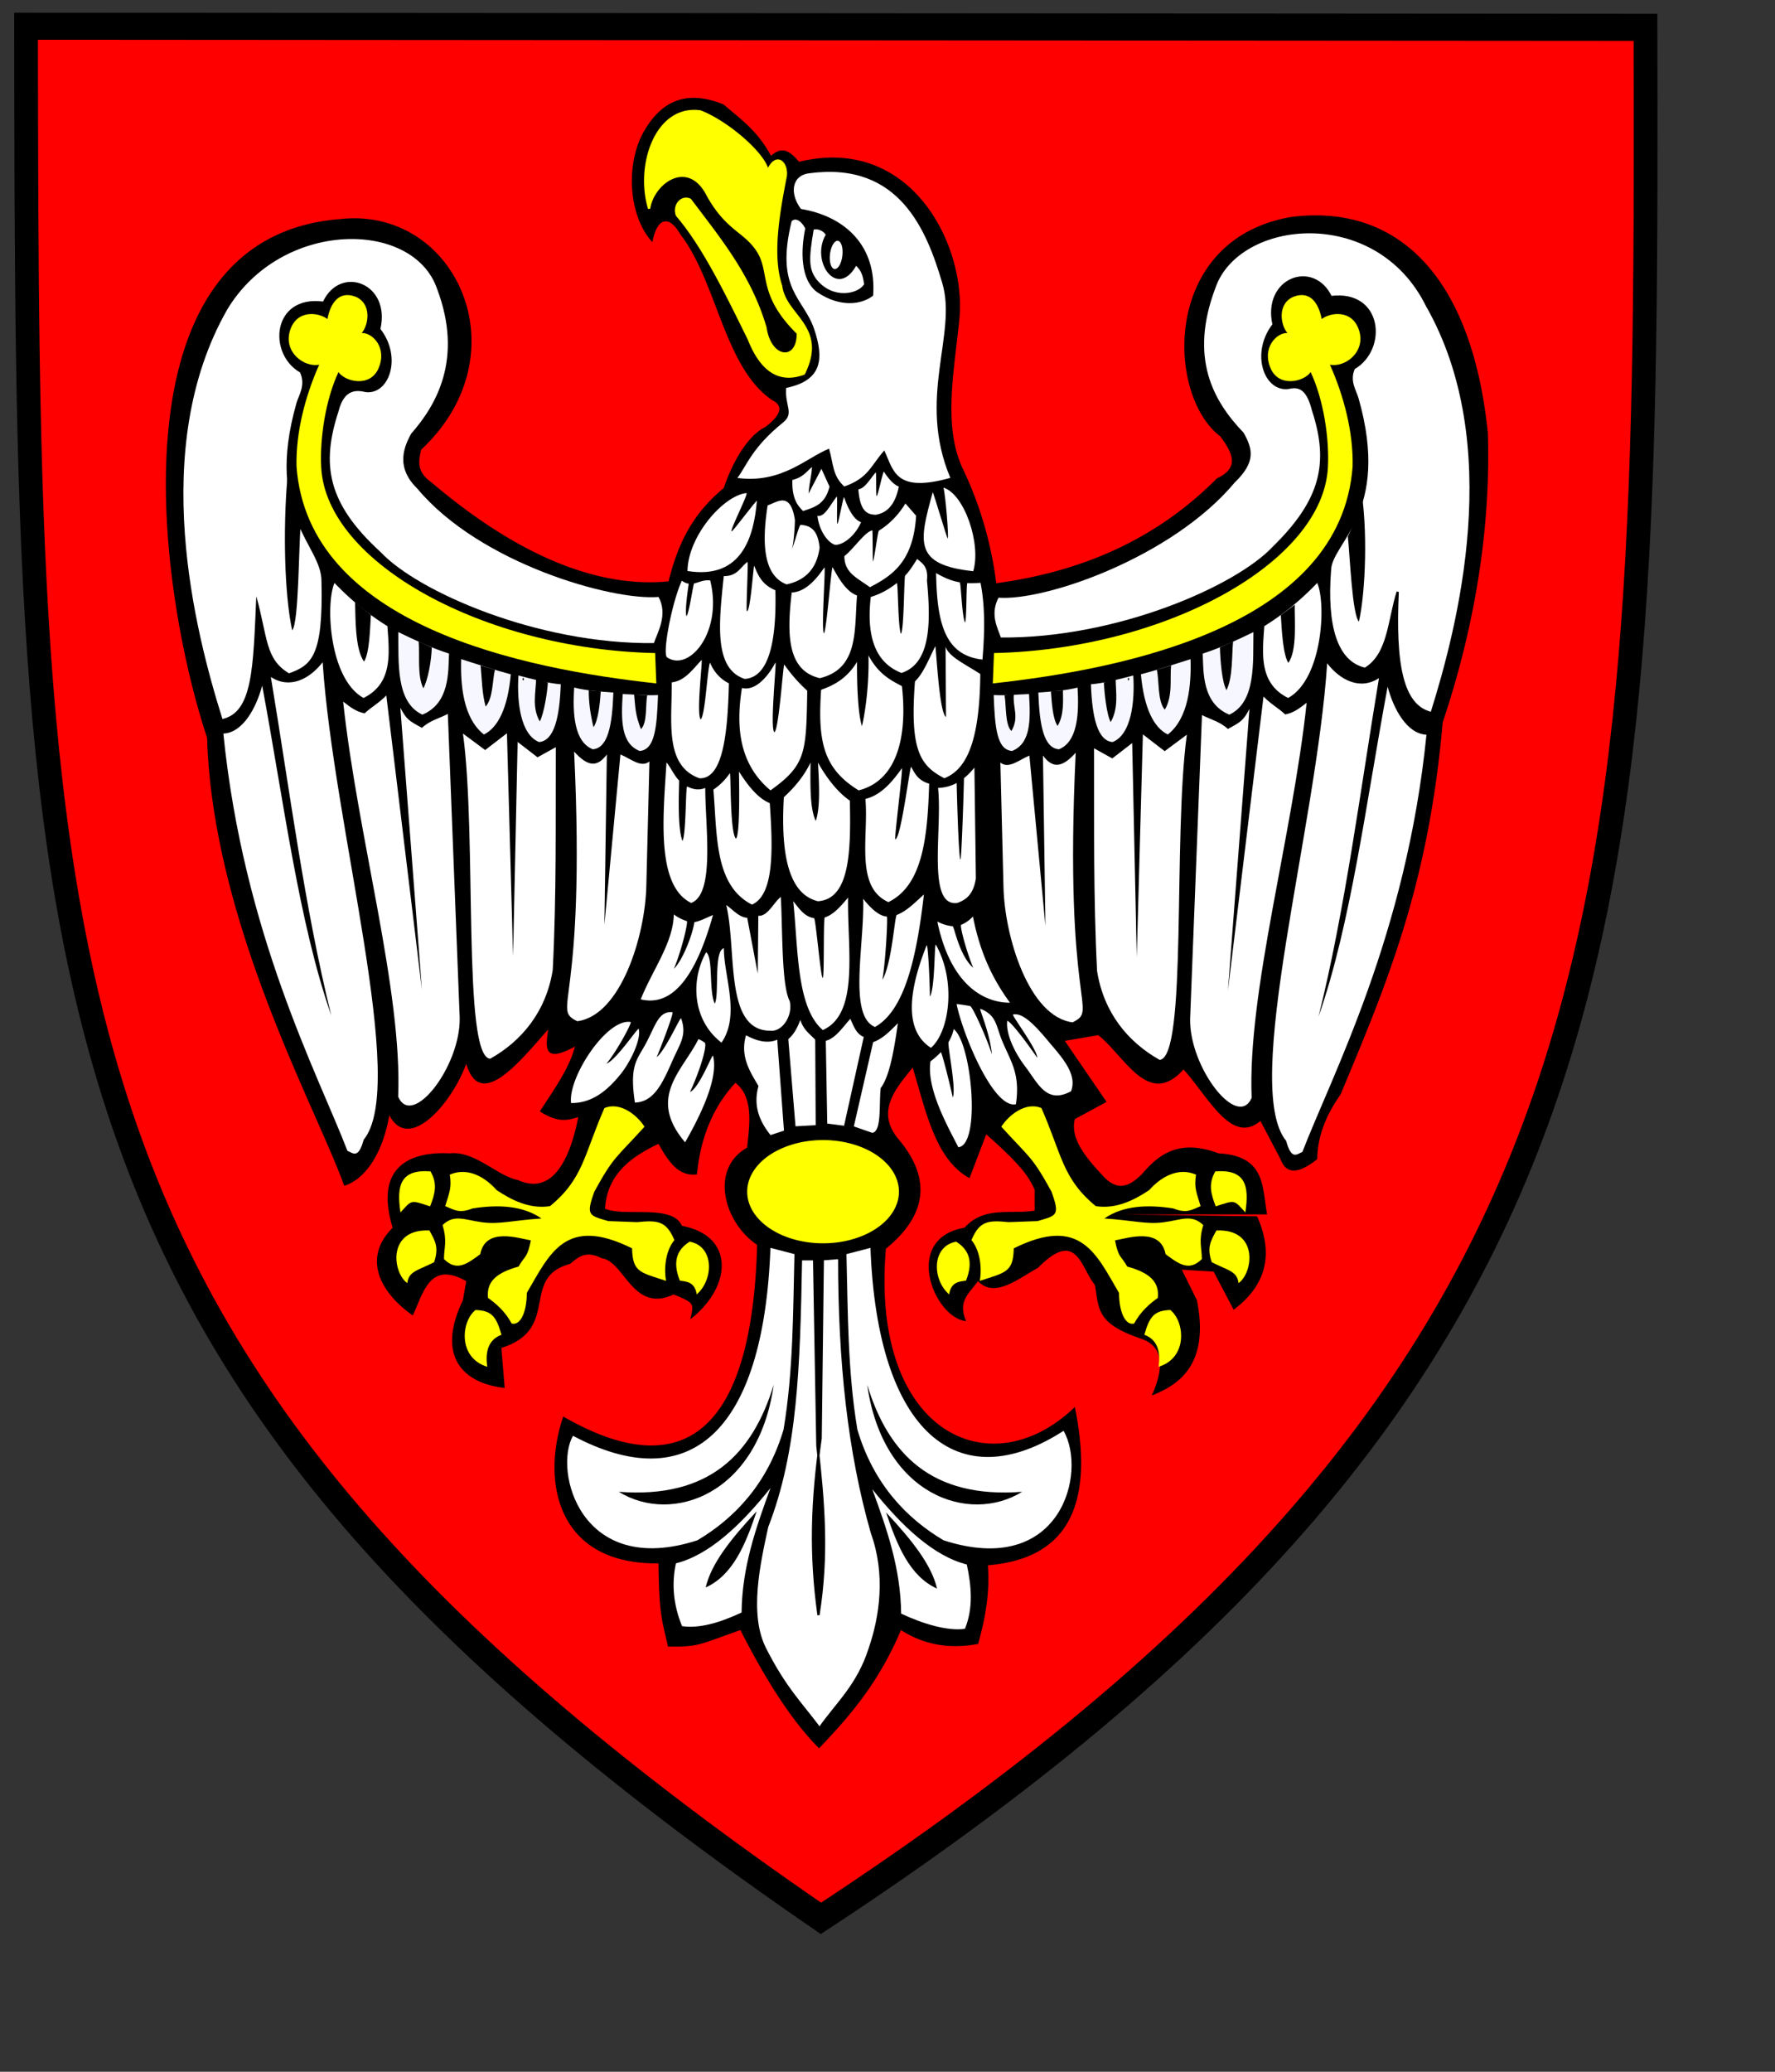
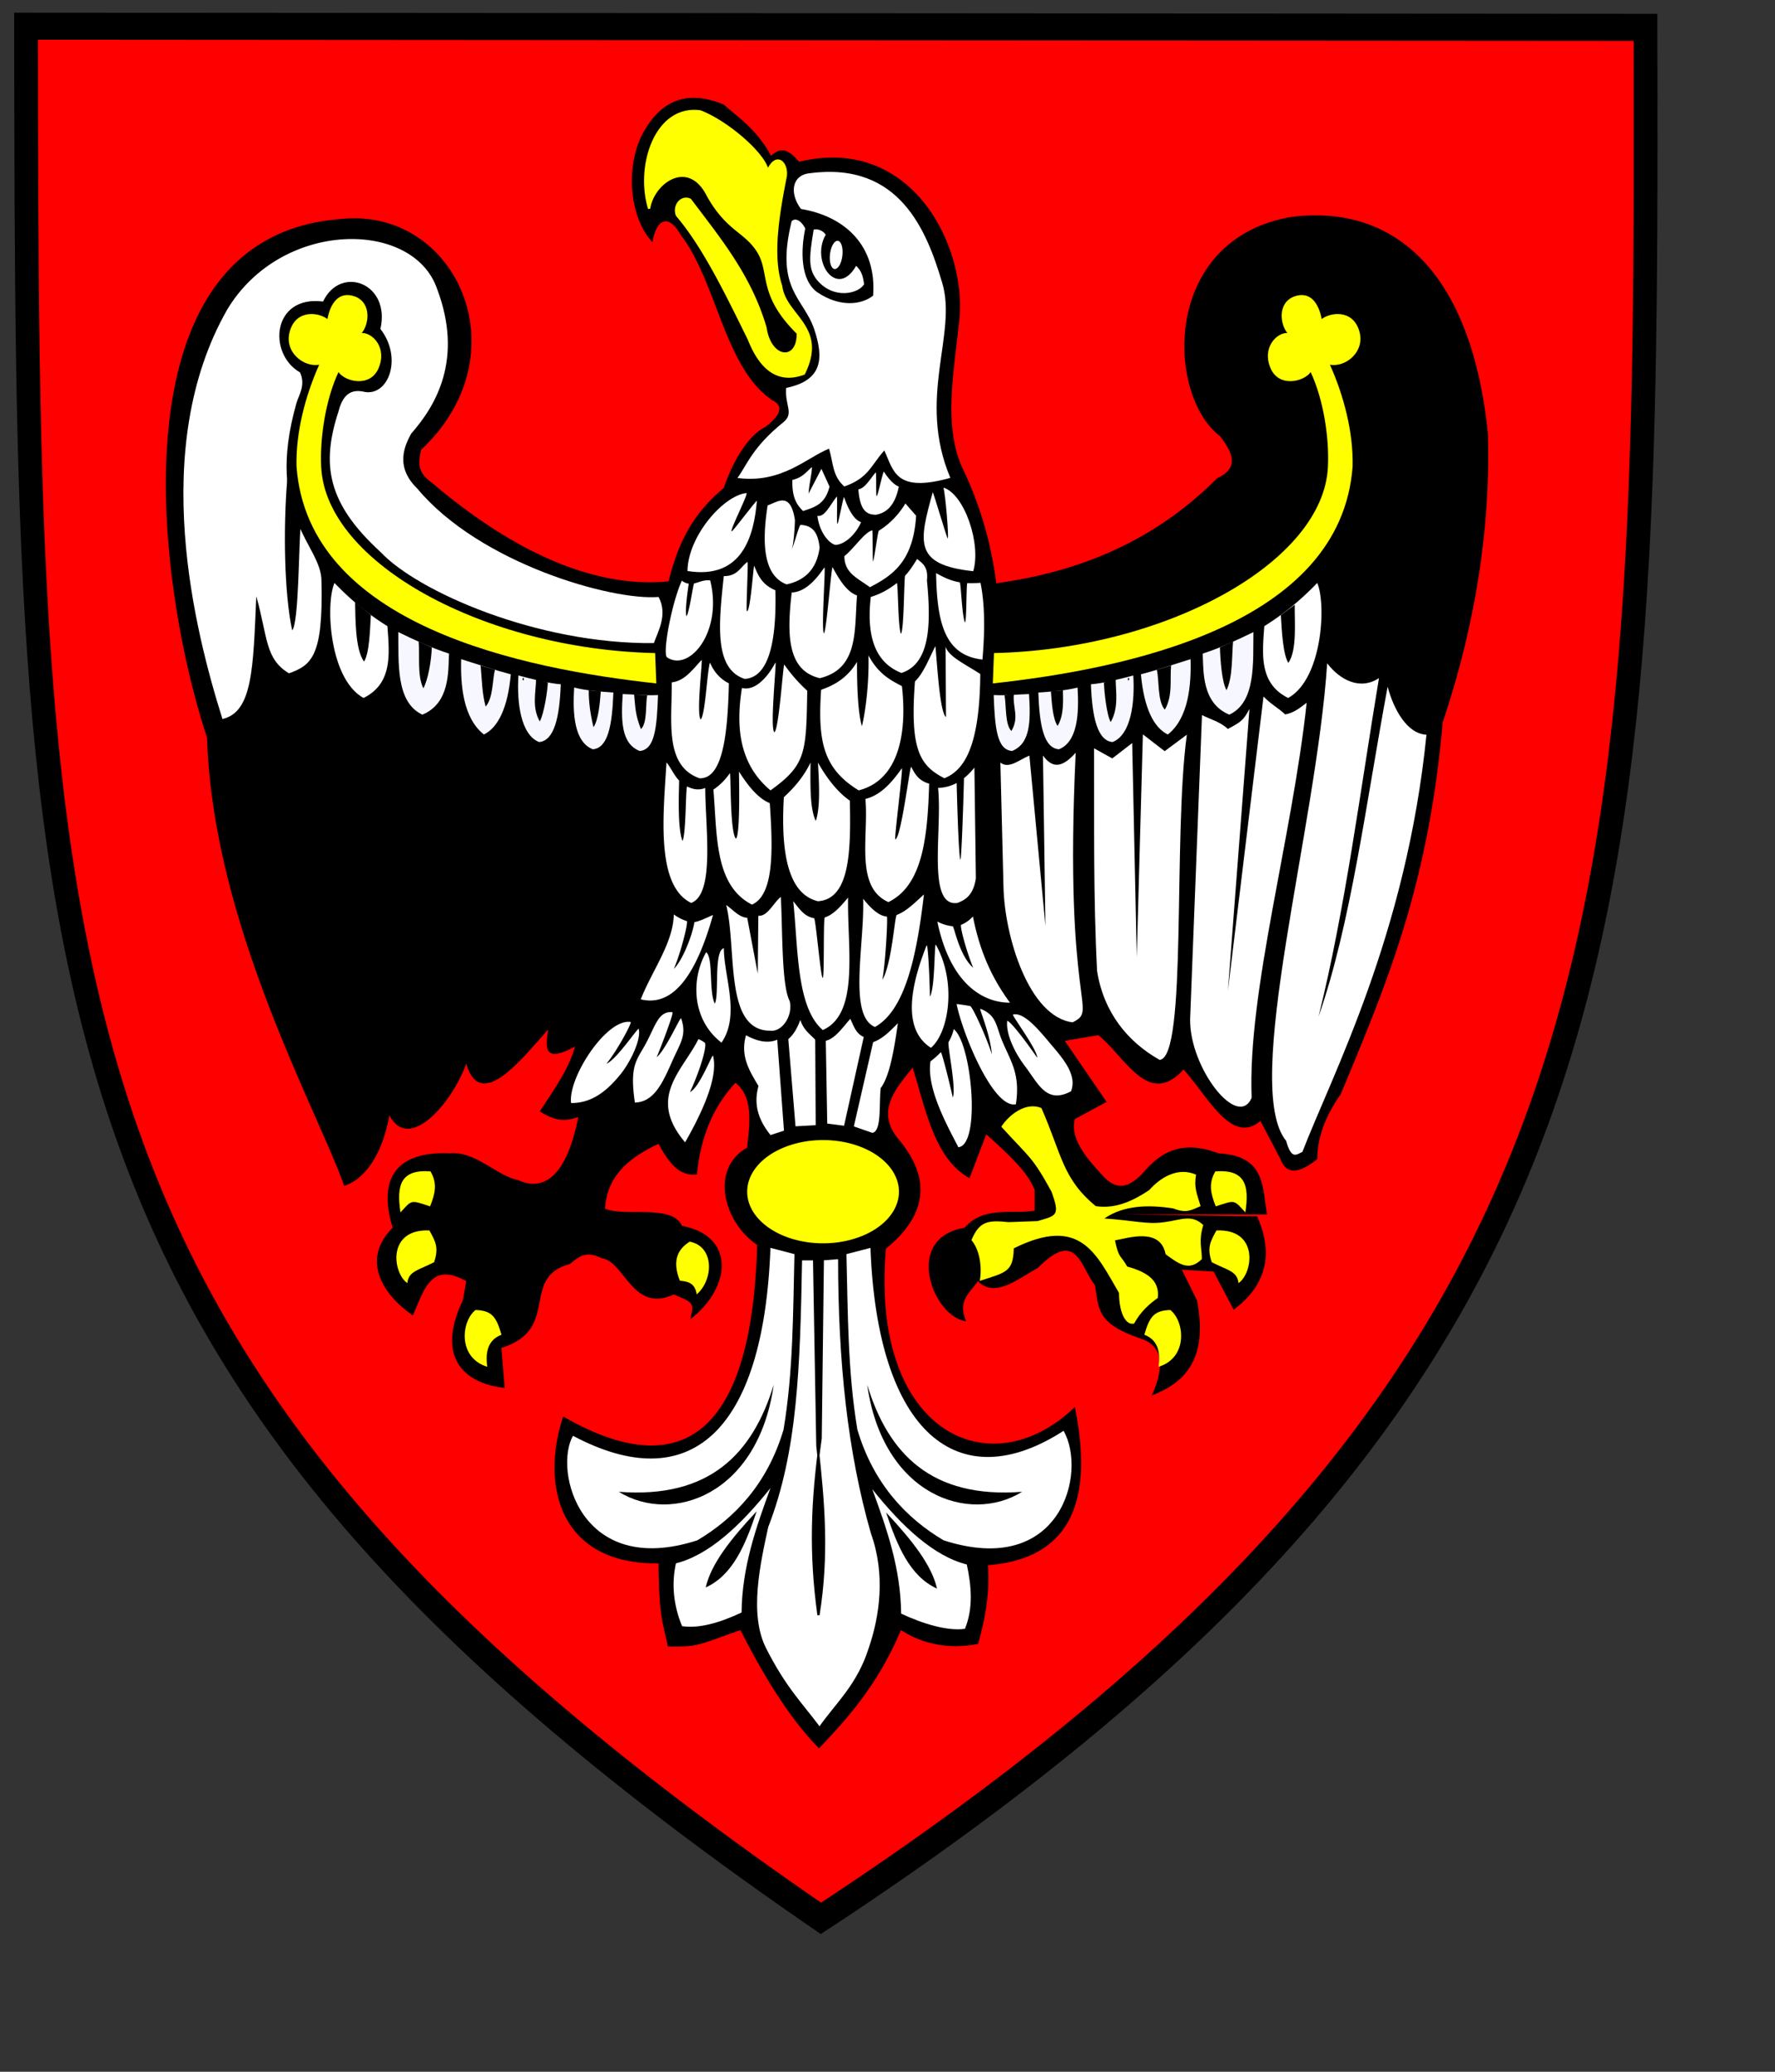
<svg xmlns="http://www.w3.org/2000/svg" width="800" height="700pt" version="1">
  <rect width="100%" height="100%" fill="#333333" stroke="none" />
  <path d="M11.82 8.8c.5 0 .99 0 0 0z" fill="none" fill-opacity=".75" fill-rule="evenodd" stroke="#000" transform="matrix(1 0 0 1.14 1.84 1.16)" />
  <path d="M9.9 9.35l729.89.44c.87 353.44-1.53 534.47-371.64 747.29C9.9 541.28 10.45 391.4 9.9 9.35z" fill="red" fill-rule="evenodd" stroke="#000" stroke-width="10.69" transform="matrix(1 0 0 1.14 1.84 1.16)" />
  <path d="M292.77 84.73c-.49 0-.98 0 0 0z" fill="none" fill-opacity=".75" fill-rule="evenodd" stroke="#000" transform="matrix(1 0 0 1.14 1.84 1.16)" />
  <g transform="matrix(1 0 0 1.14 751.95 1.16)">
    <a fill="none">
      <path d="M-457.9 94.68c-11.22-10.63-12.16-32.04-3.28-44.57 8.65-12.74 20.75-15.13 35.42-9.8 7.8 5.92 15 10.12 21.33 20.24 4.01-3.19 7.5-3.12 12.58 2.37 50.36-10.72 75.32 32.65 72.34 61.8-2.33 20.78-7.58 42.54 1.5 59.52a133.47 133.47 0 0 1 15.08 45.22c37.82-4.49 71.68-16.89 99.47-41.45 10.56-4.27 6.76-10.33 1.5-16.58-24.45-16.17-26.58-77.7 31.66-86.66 45.4-5.29 81.24 20.16 88.92 85.16 1.42 38.18-6.03 77.11-20.35 114.54-6.39 64.73-25.53 103.95-45.97 146.94-6.11 7.68-10.44 15.95-10.55 25.62-8.54 6.03-14.06 6.03-16.58 0l-9.04-15.07c-13.05 9.67-23.47-9.55-34.66-20.34-15.88 15.38-26.24-5.07-38.43-13.57l-15.08 2.26 18.84 24.12-14.31 6.78c-2.15 7.28 4.28 14.57 12.05 21.85 7.27 7.45 12.8 4.44 18.09 0 7.77-8.06 16.97-14.12 34.66-8.29 21.43.97 19.55 13.59 21.86 24.12h-65.56l61.03.75c7.85 15.4 3.71 27.55-10.55 36.92l-9.04-15.07-14.32-.75 6.79 12.06c6.17 27-10.2 34.03-20.35 37.67 6.48-12.68 4.32-19.96-5.28-22.6-19.47-5.89-18.45-11.3-20.34-21.1-6.36-6.64-8.1-22.48-25.62-6.78-9.52 4.62-19.52 12.07-27.13 5.27-3.32 4.5-9.44 7.59-5.28 15.83-14.71-1.45-28.82-32.76-.75-36.93 8.93-8.75 20.94-5.18 31.65-6.78v-8.29c-2.54-4.32-3.76-7.81-21.85-21.85l-7.54 17.33c-15.58-7.53-19.62-26.6-25.62-43.7-7.98 8.65-16.41 17.26-6.78 27.87 15.2 15.57 13.68 30.15-5.28 43.71-7.14 73 47.24 94.7 85.16 62.55 8.5 36.79-1.52 59.88-39.19 62.54.95 11.57-1.38 21.5-4.4 31.08-12.57 2.1-24.22.48-34.78-5.46-10.2 21.16-23.47 34.36-36.93 46.72-11.8-10.41-23.61-26.26-35.42-46.72-19.03 5.82-18.43 6.63-32.67 6.51-2.76-10.98-3.98-12.34-4.25-32.88-45.67.53-52.94-32.16-42.95-58.03 48.45 24.51 84.88 13.07 87.4-67.82-15.04-8.85-21.52-30.06-4.51-38.43.81-7.75 3.4-19.77-5.28-25.62-9.68 9.13-15.68 21.02-17.33 36.17-8.28 1-13-5.13-17.33-12.06-12.88 5.32-23.2 12.34-24.12 25.63 8.94 3.37 30.35-1.96 34.67 6.78 24.24 4.01 22.32 24.34 3.77 36.92 1.58-6.17 2.13-6.4-7.54-9.8-18.43 7.57-22.14-13.2-32.4-14.31-7.5-3.34-10.7-.21-14.32 2.26-22.73 5.35-3.85 25.8-30.9 33.16l1.51 15.82c-18-1.69-31.29-11.86-18.84-34.66l1.5-7.54c-16.44-8.1-19.17 4.39-24.1 13.56-14.9-9.18-22.74-22.73-9.05-34.66-8.73-25.24 9.45-30.13 25.62-29.39 11.46-1.13 21.44 8.96 30.9 10.55 15 5.98 23.19-7.23 27.13-24.87-4.52 1.15-8.9 2.47-17.33-2.26 6.31-8.54 13.34-17.08 15.82-25.62-14.6 7-13.11-.08-12.06-6.78-13.01 12.9-30.63 32.34-36.92 13.56-6.53 15.74-25.87 35.24-34.66 20.35-3.24 16.14-11.59 25.56-20.35 27.88-12.1-30.02-59.29-103.62-61.8-177.08-22.81-60.3-43.56-198.16 60.3-204.97 51.91-4.86 82.37 53.32 36.16 91.18-1.04 4.27-2.26 8.54 4.52 12.8 20.73 15.36 62.47 43.06 107.01 39.2 4.49-15.86 11.31-26.96 24.9-36.9 3.46-9.13 10.23-20.43 18.8-24.14 7.15-4.81 8.14-8.33 3.02-10.55-21.65-12.83-24.87-46.85-41.44-65.56-4.78-7.5-10.5-6.94-12.54 3.12z" fill="#000" fill-rule="evenodd" />
    </a>
    <path d="M-459.38 81.43c-5.88-16.9 3-40.77 23.05-38.37 12.2 4.1 29.01 16.83 30.41 23.48 3.66-7.42 8.9-3.4 8.12 2.04-3.21 14.36-6.7 31.4-2.07 43.46 1.76 12.03 20.68 16 10.28 34.53-11.16 3.67-19.31-1.25-24.87-13.57-10.3-18.35-20.55-36.86-32.4-48.98a4.55 4.55 0 0 1 6.03-6.03c13.07 15.28 26.99 29.83 33.9 50.49 2.16 12.89 14.8 13.66 14.54 2.14-18.37-15.97-11.49-24.2-18.47-33.05-5.95-7.56-13.44-7.93-22.02-21.25-8.73-15.43-24.77-5.31-26.5 5.1z" fill="#ff0" fill-rule="evenodd" stroke="#ff0" />
    <path d="M-327.29 110.77c-6.94-20.53-19.16-47.96-59.5-43.35-8.34.63-9.46 7.92-4.19 14.13 20.08 2.94 34.23 14.7 32.55 34.26-5.22 3.62-14.9 4.74-25.17-1.33-7.7-4.87-7.47-16.66-5.42-25.2-1.35-2.4-3.96-4.59-6.12-2.93-7.62 27.1 5.42 30.3 10.16 42.74 4.24 11.13 4.12 20.2-12.63 23.18-.74 6.9 3.73 10.02-1.31 13.6-13.98 9.9-16.25 16.73-20.67 22 19.99 2.3 31.2-8.06 41.3-11.58 2 5.98 1.45 10.63 6.86 14.95 10.97-3.41 11.76-8.05 18.04-14.25 4.25 7.99 4.84 16.93 29.76 10.84-15.17-31.64 3.28-56.8-3.66-77.06zM-442.1 224.63c24.87 3.52 29.97-14.18 31.28-27.67.09-.9-11.43 12.83-11.37 11.97-.96-.3 7.83-15.2 6.64-15.1-10.4.98-26.37 17.07-26.55 30.8zm128.79.08c-27.03-2.53-24.41-11.56-18.27-31.17.18-.57 6.58 18.78 6.77 18.2.57.01-.9-16.62-1.92-20.06 9.4 2.52 17.1 22.21 13.42 33.03z" fill="#fff" fill-rule="evenodd" />
    <path d="M-591.82 116.2c-7.66-2.5-11.3 3.01-12.57 8.87-3.43-2.45-13.61-4.12-16.79 4.36-3.22 8.61 6.24 14.86 13.1 13.67-6.27 12.28-10.58 26.7-10.23 40.2 5.23 62.82 102.05 80 162.17 85.76l-.54-12c-76.86-1.47-148.34-35.58-150.5-73.45-.69-11.4 2-26.82 7.78-37.57 3.1 3.85 14.3 6.17 18.06-1.51 4.03-8.25-2.84-14.13-7.58-13.96 3.1-3.08 4.72-11.65-2.9-14.38z" fill="#ff0" stroke-width="2.83" stroke-linecap="round" stroke-linejoin="round" />
    <path d="M-455.13 234.89c4.36 7.08-.55 14.11-2.11 18.23-52.67.48-106.64-20.48-123.15-35.96-24.1-19.28-26.83-34.6-19-55.58 2.25-7.8 6.76-8.81 12.05-7.68 10.65 1.4 16.87-13.6 6.85-24.91 4.7-18.15-18-25.42-25.85-10.85-22.98-2.55-25.1 20.59-10.38 28.03 2.65 5.06-.58 8.94-1.6 12.06-14.68 45.19 11.52 55.93 11.26 70.6.8 29.4-4.46 33.04-14.64 36.23-10.83-5.65-9.55-14.25-14.74-30.47-1.4 28.6-1.68 45.8-15.25 48.53-12.26-34.2-33.63-106.9 2.18-161.86 24.51-35.66 83.67-35.51 94.5-8.25 12.1 27.99-.66 46.42-11.58 57.29-4.1 6.4-6.47 13.95 2.8 21.84 28.12 29.53 87.73 44.29 108.66 42.75z" fill="#fff" fill-rule="evenodd" />
    <g fill-rule="evenodd">
      <path d="M-601.19 229.35c-4.12 8.18-2.42 37.95 13.1 45.45 13.25-5.76 11.61-17.55 10.75-28.37a120.7 120.7 0 0 1-23.85-17.08z" fill="#fff" />
      <path d="M-572.44 248.76c.21 12.02-1.22 27.7 10.86 32.64 12.4-4.51 11.64-17.04 12-24.13-7.76-2.16-15.91-5.53-22.86-8.5zm28.34 10.71c-.34 10.14.84 23.28 10.25 29.77 6.38-2.72 10.77-10.57 12.12-23.78-7.38-1.71-14.57-3.86-22.36-5.99zm25.81 6.45c-.76 10.59.98 23.41 9.32 26.3 6.8-.5 9.23-9.77 9.76-22.83-5.57-.34-13.92-2.28-19.08-3.47zm25.13 4.77c-.77 10.58.06 21.5 8.4 24.4 6.8-.51 8.73-9.37 9.26-22.43-5.57-.34-12.5-.79-17.66-1.97zm21.86 2.57c-.77 10.59-.68 19.59 7.65 22.49 6.81-.5 7.74-9.04 8.27-22.09-7.16.24-10.77-.29-15.92-.4z" fill="#f7f7ff" />
      <path d="M-622.46 188.2c-1.88 19.37-1.4 45.43 2.2 59.88 3.04-2.96 2.89-33.5 3.87-41.78-3.8-6.55-4.35-9.9-6.07-18.1zm30.55 48.78c.2 5.72-.1 18.53 4.04 23.46 2.47-3.48 2.68-12.84 3.07-18.4l-7.11-5.06zm28.64 15.51c.62 5.53-.75 13.44 2.13 18.5 2.06-3.25 3.63-10.91 3.8-16.15l-5.93-2.35zm27.93 9.48c.62 5.53.56 10.7 2.27 16.23 3.42-3.38 3-10.43 4.2-14.55l-6.47-1.68zm48.75 9.83c-.05 4.2.61 9.11 2.13 14.55 2.21-2.77 2.92-9.64 3.28-14.16l-5.41-.4zm20.44 1.67c.61 5.53.52 7.87 3.07 13.65 2.95-2.48 1.98-9.38 2.82-13.42l-5.9-.23zm-44.19-6.13c-.05 4.95-2 11.2 1.67 16.74 1.88-2.99 3.42-11.6 3.65-15.41l-5.32-1.33z" />
      <path d="M-515.9 267.35c-.05 0-.1 0 0 0z" fill="none" fill-opacity=".75" stroke="#000" />
    </g>
-     <path d="M-606.53 260.68c4.92 65.36 38.61 167.2 18.48 188.72-2.43 7.84-4.86 5.18-7.3 4.38-13.42-30.49-46.86-85.8-55.93-164.9 8.84-.37 14.82-10.16 17.5-18.96 9.72 45.77 16.52 93.73 31.14 130.35-12-42.32-18.88-89.75-27.24-133.76 8.55 4.93 17.53.76 23.35-5.83zm28.69 13.13c-3.25 2.98-6.99 4.7-9.75 7.06-3.72-.57-6.47-2.42-9.7-4.63 6.46 53.05 26.73 114.31 24.8 156.13 6.3 12.73 28.07-11.94 27.73-31.12l-5.35-120.14c-4.03 1.85-8.01 2.53-11.67 5.5-6.09-2.86-7-3.43-9.73-7.94l9.72 111.39-16.05-116.25zm34.55 15.06l10 6.52 9.82-6.64 2.76 88.04 2.06-84.6 8.97 6.06 8.23-4c-.13 29.26.35 58.38-1.38 88.05-3 16.44-13.91 28.04-28.2 35.08-12.59-.9-5.91-87.94-12.26-128.5zm50.11 7.14c5.96 5.77 10.25 6.46 14.74 1.12l-1.11 67.31 7.23-67.31c4.57 1.62 9.22 5.44 13.07 2.78l-1.39 48.95c-.43 19.72-11.45 51.48-31.15 53.69-11.98-5.23 4.08-4.82-1.4-106.54z" fill="#fff" fill-rule="evenodd" />
    <path d="M-168.82 116.2c7.67-2.5 11.3 3.01 12.57 8.87 3.44-2.45 13.62-4.12 16.8 4.36 3.21 8.61-6.25 14.86-13.1 13.67 6.27 12.28 10.58 26.7 10.23 40.2-5.24 62.82-102.06 80-162.17 85.76l.53-12c76.86-1.47 148.35-35.58 150.5-73.45.7-11.4-1.99-26.82-7.77-37.57-3.1 3.85-14.3 6.17-18.06-1.51-4.03-8.25 2.83-14.13 7.58-13.96-3.11-3.08-4.72-11.65 2.9-14.38z" fill="#ff0" stroke-width="2.83" stroke-linecap="round" stroke-linejoin="round" />
-     <path d="M-302.19 234.66c-4.36 7.09-.57 12.63 1 16.75 52.67.48 106.63-20.48 123.14-35.96 21.81-18.71 25.7-33.46 17.86-54.44-2.25-7.8-5.62-9.95-10.9-8.82-10.65 1.4-16.88-13.6-6.85-24.91-4.7-18.15 18-25.42 25.84-10.85 22.99-2.55 25.1 20.59 10.38 28.02-2.64 5.07.59 8.94 1.6 12.07 14.68 45.19-12.09 56.5-12.4 67.75-1.93 21.96 2.75 36.46 15.78 39.07 10.83-5.64 10.7-19.38 14.74-30.46-1.46 28.02 1.68 45.23 15.26 47.95 12.25-34.2 33.62-106.31-2.18-161.29-22.8-40.22-84.81-34.36-95.64-7.1-12.11 27.99-1.06 45.28 12.71 57.86 4.1 6.4 5.33 11.1-3.94 18.99-28.12 29.53-85.47 46.91-106.4 45.37z" fill="#fff" fill-rule="evenodd" stroke="#000" />
    <g fill-rule="evenodd">
      <path d="M-158.28 229.35c4.12 8.18 2.42 37.95-13.1 45.45-13.25-5.76-11.61-17.55-10.74-28.37a120.7 120.7 0 0 0 23.84-17.08z" fill="#fff" />
      <path d="M-187.03 248.76c-.21 12.02 1.23 27.7-10.86 32.64-12.4-4.51-11.63-17.04-11.99-24.13 7.75-2.16 15.9-5.53 22.85-8.5zm-28.34 10.71c.34 10.14-.84 23.28-10.24 29.77-6.4-2.72-10.77-10.57-12.12-23.78 7.37-1.71 14.56-3.86 22.36-5.99zm-25.81 6.45c.77 10.59-.98 23.41-9.32 26.3-6.8-.5-9.23-9.77-9.76-22.83 5.58-.34 13.93-2.28 19.08-3.47zm-25.12 4.77c.76 10.58-.07 21.5-8.4 24.4-6.81-.51-8.74-9.37-9.27-22.43 5.58-.34 12.51-.79 17.67-1.97zm-21.86 2.57c.76 10.59.68 19.59-7.66 22.49-6.8-.5-7.73-9.04-8.27-22.09 7.16.24 10.77-.29 15.93-.4z" fill="#f7f7ff" />
      <path d="M-138.69 191.4c3.29 16.17 2.23 41.74-.8 53.24-3.03-2.96-4-25.38-4.98-33.67 3.8-6.54 4.06-11.37 5.78-19.57zm-29.71 46.57c-.2 5.7 1.23 18.04-2.91 22.96-2.48-3.48-2.96-13.33-3.36-18.88l6.27-4.08zm-27.8 14.52c-.61 5.53-.08 14.17-2.97 19.23-2.06-3.24-2.78-11.64-2.95-16.88l5.92-2.35zm-27.93 9.48c-.61 5.53.85 11.92-2.83 17.46-3.42-3.38-2.44-11.66-3.63-15.78l6.46-1.68zm-48.75 9.83c.05 4.2.51 9.85-2.41 14.05-2.2-2.76-2.63-9.14-3-13.66l5.41-.4zm-22.12 1.42c-.61 5.54 2.56 9.1-1.1 14.64-2.96-2.48-2.26-10.12-3.11-14.16l4.21-.48zm45.88-5.88c.05 4.95 1.44 11.45-2.24 16.98-1.88-2.98-2.86-11.84-3.09-15.65l5.33-1.33z" />
      <path d="M-243.57 267.35c.06 0 .1 0 0 0z" fill="none" fill-opacity=".75" stroke="#000" />
    </g>
    <path d="M-153.79 261.12c-4.92 65.37-38.6 167.21-18.48 188.72 2.43 7.84 4.87 5.18 7.3 4.38 13.42-30.49 46.86-85.8 55.93-164.89-8.84-.37-14.82-10.16-17.5-18.97-9.72 45.77-16.52 93.74-31.14 130.36 12-42.32 18.88-89.76 27.24-133.76-8.55 4.92-17.53.76-23.35-5.84zm-28.69 13.13c3.25 2.98 6.99 4.7 9.75 7.06 3.72-.56 6.47-2.41 9.7-4.62-6.46 53.04-26.73 114.3-24.8 156.13-6.3 12.73-28.07-11.95-27.73-31.13l5.35-120.14c4.03 1.86 8.01 2.53 11.67 5.5 6.09-2.86 7-3.42 9.73-7.93l-9.72 111.38 16.05-116.25zm-34.55 15.06l-10 6.52-9.82-6.64-2.76 88.05-2.06-84.61-8.97 6.06-8.23-4c.13 29.27-.35 58.38 1.38 88.05 3 16.45 13.91 28.04 28.2 35.08 12.59-.9 5.91-87.93 12.26-128.5zm-50.11 7.15c-5.96 5.76-10.25 6.46-14.74 1.1l1.11 67.32-7.23-67.31c-4.57 1.63-9.22 5.44-13.07 2.78l1.39 48.96c.44 19.72 11.45 51.48 31.15 53.68 11.98-5.23-4.08-4.82 1.4-106.53z" fill="#fff" fill-rule="evenodd" />
    <g fill="#ff0" fill-rule="evenodd">
      <path d="M-441.1 489.66c11.2 1.83 10.8 15.08 3.16 20.83-.91-5.22-5.07-5.05-7.6-5.43-3.48-7.61-1.2-12.35 4.44-15.4z" stroke-width="2.83" />
      <path d="M-537.6 516.66c6.98.26 9.25 2.24 11.67 9.8-5.4 1.7-7.52 6.06-6.4 12.65-13.54-3.63-11.67-18.18-5.27-22.45z" stroke-width=".58" />
      <path d="M-558.4 485.25c2.66 4.23 4.35 6.75 2.1 12.53-7.22 3.26-11.47 3.48-12.07 8.26-6.66-4-9.24-21.55 9.97-20.8z" stroke-width="2.83" />
      <path d="M-557.93 461.89c3.28 4.9 2.02 8.9-.17 13.82-9-2.6-8.13-2.6-13.35 2.39-1.86-10.59-.05-17.13 13.52-16.21z" stroke-width=".58" />
-       <path d="M-479.54 436.87c-9.2 18.35-9.44 27.91-24.51 38.75-9.27 1.28-17.5-2.5-24.06-6.33-5.07-5-12.84-9.24-21.12-6.12.96 5.25-.26 7.2-2.06 12.45 4.25 1.55 6.3 2.98 12.37.9 11.71-1.6 22.62-1.1 31.02 3.98-13.3.77-18.86 2.4-26.73 1.5-8.01-.94-12.58-3.32-17.86 1.1 2.2 6.44.65 8.8.64 13.44 5.82 5.1 10.53 1.81 16.35-1.92 2.32-10.72 16.95-6.36 22.8-5.47-1.6 7.18-2.69 5.88-5.51 10.35-10.08 2.44-14.6 6.02-13.78 12.4 3.57 2.23 7.65 5.23 10.65 10.1 3.5.88 6.75-3.56 6.84-12.1 10.3-15.4 17.32-30.72 47.42-17.6.26 9.46 3.6 9.48 15.32 12.85-1.13-5.72.16-12.4 3.77-16.1-3.65-7.63-7.55-7.91-16.78-7.1l-13-.42c-8.77-2.23-10.18-2.2-6.3-11.64 8.75-14.03 9.8-13.26 22.61-25.66-3.37-4.62-11.04-9.99-18.08-7.36z" stroke-width=".71" />
    </g>
    <g fill="#ff0" fill-rule="evenodd">
-       <path d="M-321.02 489.66c-11.2 1.83-10.8 15.08-3.15 20.83.9-5.22 5.07-5.05 7.6-5.43 3.48-7.61 1.19-12.35-4.45-15.4z" stroke-width="2.83" />
+       <path d="M-321.02 489.66z" stroke-width="2.83" />
      <path d="M-224.51 516.66c-6.98.26-9.26 2.24-11.68 9.8 5.4 1.7 7.53 6.06 6.41 12.65 13.54-3.63 11.67-18.18 5.27-22.45z" stroke-width=".58" />
      <path d="M-203.71 485.25c-2.66 4.23-4.36 6.75-2.1 12.53 7.22 3.26 11.47 3.48 12.06 8.26 6.66-4 9.24-21.55-9.96-20.8z" stroke-width="2.83" />
      <path d="M-204.19 461.89c-3.27 4.9-2.02 8.9.18 13.82 9-2.6 8.13-2.6 13.34 2.39 1.86-10.59.06-17.13-13.52-16.21z" stroke-width=".58" />
      <path d="M-282.57 436.87c9.19 18.35 9.43 27.91 24.5 38.75 9.27 1.28 17.5-2.5 24.06-6.33 5.08-5 12.84-9.24 21.12-6.12-.96 5.25.27 7.2 2.06 12.45-4.24 1.55-6.3 2.98-12.36.9-11.72-1.6-22.63-1.1-31.02 3.98 13.3.77 18.85 2.4 26.72 1.5 8.02-.94 12.59-3.32 17.86 1.1-2.19 6.44-.65 8.8-.64 13.44-5.82 5.1-10.52 1.81-16.34-1.92-2.33-10.72-16.95-6.36-22.8-5.47 1.6 7.18 2.68 5.88 5.5 10.35 10.09 2.44 14.6 6.02 13.78 12.4-3.56 2.23-7.65 5.23-10.65 10.1-3.5.88-6.74-3.56-6.84-12.1-10.3-15.4-17.31-30.72-47.42-17.6-.25 9.46-3.6 9.48-15.31 12.85 1.12-5.72-.16-12.4-3.77-16.1 3.65-7.63 7.55-7.91 16.77-7.1l13.01-.42c8.77-2.23 10.18-2.2 6.3-11.64-8.75-14.03-9.81-13.26-22.62-25.66 3.38-4.62 11.04-9.99 18.09-7.36z" stroke-width=".71" />
    </g>
    <path d="M-346.79 469.91a34.2 20.4 0 1 1-68.4 0 34.2 20.4 0 1 1 68.4 0z" fill="#ff0" stroke-width=".71" stroke-linecap="round" stroke-linejoin="round" />
    <path d="M-394.82 188.66c4.82-1.1 6.11-3.12 8.83-5.12-.1 2.99-1.25 6.46-1.53 10.48l5.79-9.77 3.64 7.01c-1.97 7.21-7.05 8.21-11.9 9.67-2.67-2.3-5.07-5.09-4.83-12.27zm38.01 6.31c-.45.46-.04-9.77-.49-9.29-3.02 3.22-4.76 6.13-7.78 6.7.76 8.9 4.13 9.92 7.81 10.03 5.44-.76 8.94-4.43 10.41-11.15-2.23-.75-4.47-2.86-6.7-5.87-.37-.5-2.88 10.12-3.25 9.58zm-17.69 10.96c-.51.55.14-11.26-.37-10.67-3.33 3.8-5.36 8.05-8.68 7.58.83 5.9 4.65 10.61 8.07 11.47 4.72-.1 9.81-5 11.6-9-3.36-.93-5.96-5.54-7.64-9.86-.25-.64-2.72 11.1-2.98 10.48zm-31.47-7.23c-2.91 16.17-1.4 27.9 8.55 31.22 9.1-1.72 13.7-6.83 14.87-14.5-.77-6.72-3.74-8.76-8.55-9.02-.75-.04-3.61 10.13-4.39 10.13 1.22-.17 1.9-11.51 1.8-12.12-2-11.42-7.9-7.02-12.28-5.71zm62.09-.75a34.45 34.45 0 0 1-11.97 10.75c-.47.27-2.16 11.9-2.64 12.15-.19-1.21-.12-11.73-.28-12.27-3.37.52-8.18 7.08-12.63 10.2.08 6.65 5.66 8.5 11.53 12.26 10.04-4.6 19.54-10.04 20.82-28.25l-4.83-4.84zm-87.98 30.4c-2.87-.32-5.02.76-7.22 1.19-.45.08-2.2 11.6-3.47 12.97-.75-1.87.43-9.56 1.03-12.85a7.74 7.74 0 0 1-3.13-1.2c-4.52 8.72-8.8 28.55-6.7 30.27 10 5.96 25.26-9.97 19.49-30.38zm16.56 12.19c-.54.25.7-19.77.24-19.49-3.23 2-4.42 5.63-10.68 5.6-2.24 18.66-4.53 36.6 9.42 40.62 7.84-.39 14.6-8.05 13.84-35.03-6.48-2.36-8-6.49-9.54-9.64-.32-.65-1.67 17.98-3.28 17.94zm34.7 8.75c-1.32-1.53.93-27 .18-26.04-3.64 4.67-8.53 9.67-14.7 9.87-2.14 16.2-2.23 30.82 12.66 33.86 17.73-3.72 15.5-19.24 16.78-32.68-4.68-1.46-8.05-6.35-10.99-11.11-.57-.92-2.72 24.97-3.93 26.1zm42.01-29.42c-1.96 2.73-3.39 4.72-5.41 6.6-.5.46-.47 21.62-1.9 22.98-1.38-2.75-1.27-20.48-1.86-20.06a36.76 36.76 0 0 1-11.73 5.5c-1.98 15.13 1.69 25.88 13.84 30.03 12.82-3.65 13.42-18.87 11.48-36.51.67-5.53-2.07-6.8-4.42-8.54zm8.54 5.59c3.97 1.97 7.04 3.11 10.63 3.63.6.1.96 13.2 2.41 15.93.8-1.16.52-15.64 1.07-15.62 1.75.07 3.69.03 5.91-.1 2.1 9.2 1.9 19.55.88 30.32-17.13-1.64-20.52-14.78-20.9-34.16zm-106.12 57.84c-2.06-2.53 1.09-24.13.4-23.48-4.16 3.89-7.62 8.24-13.42 8.82.15 15.23-3.47 32.9 12.5 37.9 10.26.35 12.71-16.5 13.25-37.53a16.46 16.46 0 0 1-8.51-8.2c-1.3 3.28-2.1 20.86-4.22 22.5z" fill="#fff" fill-rule="evenodd" />
    <path d="M-402.9 288.35c-2.2-1.2 1.08-28.2.44-27.55-3.84 6.4-9.57 11.33-15.1 10.05-2.5 13.88-2.1 29.5 12.88 40.47 16.05-10.1 16.1-14.82 16.56-39.37a65.11 65.11 0 0 1-10.34-10.33c-.49-.6-2.38 25.3-4.44 26.73zm37.22-27.8c-4.65 6.67-10.56 9.27-16.19 11.03-1.55 20.22.83 31.08 16.92 39.74 17.55-3.92 22-21.52 19.5-41.2-5.35-2.43-10.69-4.93-15.08-12.15.34 11.08-1.4 22.58-2.95 27.98-1.9-5.37-2.26-17.1-2.2-25.4zm35.31-6.25c-2.89 5-5.4 10.78-9.2 13.97-2.34 27.06 2.2 33.25 13.25 38.26 9.05-3.18 15.92-12.66 16.19-41.2-6.87-3.92-14.39-6.91-15.65-10.84l.2 27.86c-2.8-1.8-3.93-20.45-4.79-28.06z" fill="#fff" fill-rule="evenodd" />
    <path d="M-440.77 355.47c0-.11 0-.23 0 0z" fill="none" fill-opacity=".75" fill-rule="evenodd" stroke="#000" />
    <path d="M-440.44 355.8c-15.89-6.85-12.62-34.24-11.12-55.51 1.6 1.5 3.82 5.71 5.7 7.1-.01 3.39-.9 18.7 1.51 23.9 1.67-2.65 1.39-21.83 2.13-21.5 2.6 1.16 5.34 1.58 8.13.56 0 15.39 4.48 41.92-6.35 45.45zm20.18-25.4c-2.8-2.37-2.21-26.53-2.76-25.85a26.5 26.5 0 0 1-7.4 6.47c1.75 17.85.35 37.8 17.39 45.45 9.91-3.9 9.5-21.3 8.02-40.1-5.04-1.81-9.46-6.36-13.88-12.5-.01 1.76.66 25.17-1.37 26.53zm33.62-30.07c-3.56 6.47-8.46 10.76-12.03 13.7-1.39 21.55 1.67 38.2 15.38 41.1 14.37-.85 14.87-19.65 14.37-39.76-5.07-3-10.2-8.49-14.37-15.04.56 8.59 1.07 18-1 23.06-2.54-4.73-2.48-13-2.35-23.06zm38.24 30.34c-.77 1 3.67-29 2.88-28.04-4.61 5.73-9.62 10.65-16.39 12.07 1.55 14.82-4.88 34.8 10.36 40.77 15.63-6.66 17.66-26.1 18.38-46.79-4.98-1.26-6.5-4.05-8.1-6.66-.55-.87-4.47 27.9-7.13 28.65zm35.62-28.34l.66 43.78c-1.15 6.5-4.55 8.48-8.35 9.7-13.88 1.68-6.67-28.97-8.69-45.46 3.13-.09 5.9-.78 8.38-1.94.05 2.32.83 29.2 1.69 30.27.57-.33 1.6-29.97 1.6-32.17a28.63 28.63 0 0 0 4.7-4.18zm-135.48 58.01c-.28 11.37-9.81 22.2-14.9 33.56 14.4 3.08 24.9-9.29 32.56-33.32-2.6.93-5.77 2.42-8.4 2.82-.68 4.48-5.11 14.95-9.24 18.44 3.2-6.5 6.65-18.65 5.8-18.88a20.1 20.1 0 0 1-5.82-2.62zm134.81.81c3.48 15.53 9.68 25.64 16.7 34.08-12.9-.02-27.11-8.16-32.74-32.08a20.2 20.2 0 0 0 6.9 1.86c.7.04 2.92 11.54 9.25 16.4-3.08-6.55-6.17-16.72-5.4-16.98 1.8-.6 3.72-1.76 5.29-3.28zM-425.7 373.7c-.06 10.94 7.54 26.37-1.07 37.32-13.42-9.1-13.83-25.12-6.91-35.74 3.27 2.16 1.13 15.43 3.89 20.32 2.11-3.36-.6-20.82 4.08-21.9z" fill="#fff" fill-rule="evenodd" />
    <path d="M-424.63 356.62c3.07 1.93 5.8 4.85 9.45 5.06l4.76 22.05.25-22.86c4.2.39 7.1-5.5 10.14-7.43.85 13.94.3 34.88 3.99 41.13 1.57 5.58-3.24 12.3-8.8 11.72-20.84-.01-14.89-32.12-19.8-49.67zm30.19-1.5c2.64 2.82 4.92 6.08 9.38 6.71.77.1 3 23.66 3.91 23.6.82-.04.19-23.7.95-23.9 4-1.13 7.25-4.48 10.49-7.86-.45 19.7 5.29 45.9-11.4 52.36-11.96-8.96-11.06-32.25-13.33-50.9zm42.18 6.06c-2.93-.16-6.44-2.34-10.66-7.03.64 18.25-6.84 46.25 5.33 50.67 13.53-6.65 18.79-27.78 22.06-52.37-3.96 3.12-7.8 6.64-12.23 8.08-.96.3-2.18 19.22-6.5 25.66 1.5-7.6 2.52-24.99 2-25zm19.43 31.68c-.19-9.54-.98-21.44-1.52-20.23-9.12 20.18-9.17 34.15 1.97 40.43 8.04-5.97 11.74-25.84 2.24-40.73-.75-1.16-.3 16.97-2.69 20.53zm-145.8 26.48c4.7-4.92 11.7-16.37 10.9-16.49-10.77-1.54-28.3 21.95-26.83 32.03 9.43.07 16.28-4.83 22.42-11.52 4.04-4.4 9.25-13.36 8.08-17.78-.22-.83-10.06 12.23-14.57 13.76zm194.14-2.37c.17-3.13-11.66-16.93-10.9-17.08 4.51-.88 10.23 4.6 15.92 10.56 5.86 6.14 13.24 12.87 10.24 19.78-11.08 5.19-14.73-2.96-20.7-9.85-5.14-5.93-8.78-13.27-8.04-18.01 2.02.52 10.31 10.52 13.48 14.6zm-37.63-11.32c8.17 5.55 12.36 45.86 2.1 46.69-5.15-8.79-14.4-23.3-12.56-33.93a36 36 0 0 0 4.64-3.61c.42-.4 4.45 13.82 5.4 17.9 1.72-3.56-2.56-20.94-1.87-21.96a15.32 15.32 0 0 0 2.3-5.09zm-115.04 3.96c1.08.4 2.03.88 2.86 1.44.96.66-.96 8.48-6.65 19.49 4.38-1.87 10.07-15.38 10.37-14.33 2.02 6.97-2.33 18.47-12.59 34.19-17.29-17.85-1.04-28.3 6.01-40.79zm-18.82 7.16c4.13-3 10.7-16.18 11.02-15.36 2.59 6.56-.27 9.6-3.67 16.26-4.36 8.57-8.2 16.83-17.17 17.02-2.52-14.76.94-16.87 4.78-23.07 4.46-7.17 5.7-13.1 12.09-12.66.96.07-5.74 15.1-7.05 17.81zm135.17-21.02c2.72 11.86 16.6 41.54 26.73 39.6 2.06-12.14-2.36-16.91-6.24-25.14-2.04-4.33-2.4-7.75-5.36-10.24a13.25 13.25 0 0 0-4.41-2.32c-.73-.3 4.32 9.56 5.2 17.97-2.76-7.44-8.82-18.89-9.78-19.05a85.7 85.7 0 0 0-6.14-.82zm-94.91 12.35c4.4 2.07 9.46 3.5 14.08 1.74l3.03 35.96-6.06 1.73c-5.01-5.47-7.9-11.6-5.43-19.37-4.03-5.97-8.33-11.84-5.62-20.06zm24.48-6.06c-1.8 4.27-3.61 6.17-5.42 7.58l3.25 34.45 9.1-.44-.22-33.8c-2.47-2.24-5.32-3.92-6.71-7.8zm11.48 8.23c4.33-.87 7.83-5.57 11.05-8.66 1.33 2.36 2.46 5.91 6.06 7.14l-8.88 35.1-7.58-.87-.65-32.7zm24.73 18.7c3.94-4.5 5.98-14.69 7.77-25.63-3.42 2.95-6.7 6.1-11.16 7.47l-8.7 33.3 8.37 2.56c4.24-.77 2.92-11.05 3.72-17.7z" fill="#fff" fill-rule="evenodd" />
    <g fill-rule="evenodd">
      <path d="M-404.7 492.12c-3.12 73.34-36.73 98.6-89.01 74.26-8.8 13.6 3.22 56.27 56.06 41.3 16.49-8.59 31.52-22.07 38.85-43.76 4.4-23.11 4.26-46.23 4.91-69.34l-10.81-2.46z" fill="#fff" />
      <path d="M-403.23 546.22c-7.06 43.6-45.9 55.27-69.83 42.29 40.87 2.76 60.33-15 69.83-42.3z" />
    </g>
    <g fill-rule="evenodd">
      <path d="M-359.63 492.12c3.12 73.34 39.68 99.1 87.04 72.29 10.76 16.55-1.25 58.24-54.09 43.27-16.49-8.59-31.52-22.07-38.85-43.76-4.4-23.11-4.26-46.23-4.92-69.34l10.82-2.46z" fill="#fff" />
      <path d="M-361.1 546.22c7.06 43.6 45.9 55.27 69.83 42.29-40.87 2.76-60.34-15-69.83-42.3z" />
    </g>
    <path d="M-390.44 496.55c.16-.16.32-.33 0 0z" fill="none" fill-opacity=".75" fill-rule="evenodd" stroke="#000" />
    <path d="M-390.94 496.55h5.9l1.48 73.76c2.85 22.54 4.85 43.1.5 66.88-3.82-24.26-3.04-44.59.98-69.83l.98-70.81 7.38-.5c-.03 41.09 4.31 76.75 14.75 108.68 6.77 16.47 3.93 33.17-.99 45.74-5.3 14.64-14.86 21.73-22.62 31.47-8.47-9.93-15.58-15.87-24.58-31.47-7.76-13.55-2.69-33.38.98-48.2 13.2-29.73 14.33-62.73 15.24-105.72z" fill="#fff" fill-rule="evenodd" stroke="#000" />
    <g fill-rule="evenodd">
      <path d="M-404.7 587.03c-13.52 14.86-27.82 26.5-42.61 29.75-2.04 8.28-1.1 16.56 2.77 24.83 7.78.98 16.94-1.33 26.82-5.4.23-17.96 6.42-33.35 13.02-49.18z" fill="#fff" />
      <path d="M-410.93 596.23c-11.5 10.76-20.54 20.72-22.95 30.07 12.29-4.86 17.98-17.05 22.95-30.07z" />
    </g>
    <g fill-rule="evenodd">
      <path d="M-358.81 587.48c13.51 14.86 27.82 26.5 42.6 29.75 2.04 8.28 3.03 17.14-.84 25.42-7.78.98-18.87-1.92-28.75-6-.22-17.95-6.41-33.34-13.01-49.17z" fill="#fff" />
      <path d="M-352.59 596.68c11.5 10.77 20.54 20.72 22.96 30.08-12.3-4.87-18-17.06-22.96-30.08z" />
    </g>
  </g>
  <path d="M366.73 103.43c1.74-.49 4.29.47 5.42 2.31-6.95 12.05 5.12 29.14 13.72 14 2.55 2.45 3.11 4.87 3.58 8.33-2.64 4.35-13.98 6.97-21.39-2.12-3.63-4.83-3.57-9.33-1.33-22.52z" fill="#fefeff" fill-rule="evenodd" />
  <path d="M379.76 113.56a2.81 6.39 6.63 1 1 0-.05" fill="#fff" stroke-width="2.83" stroke-linecap="round" stroke-linejoin="round" />
</svg>